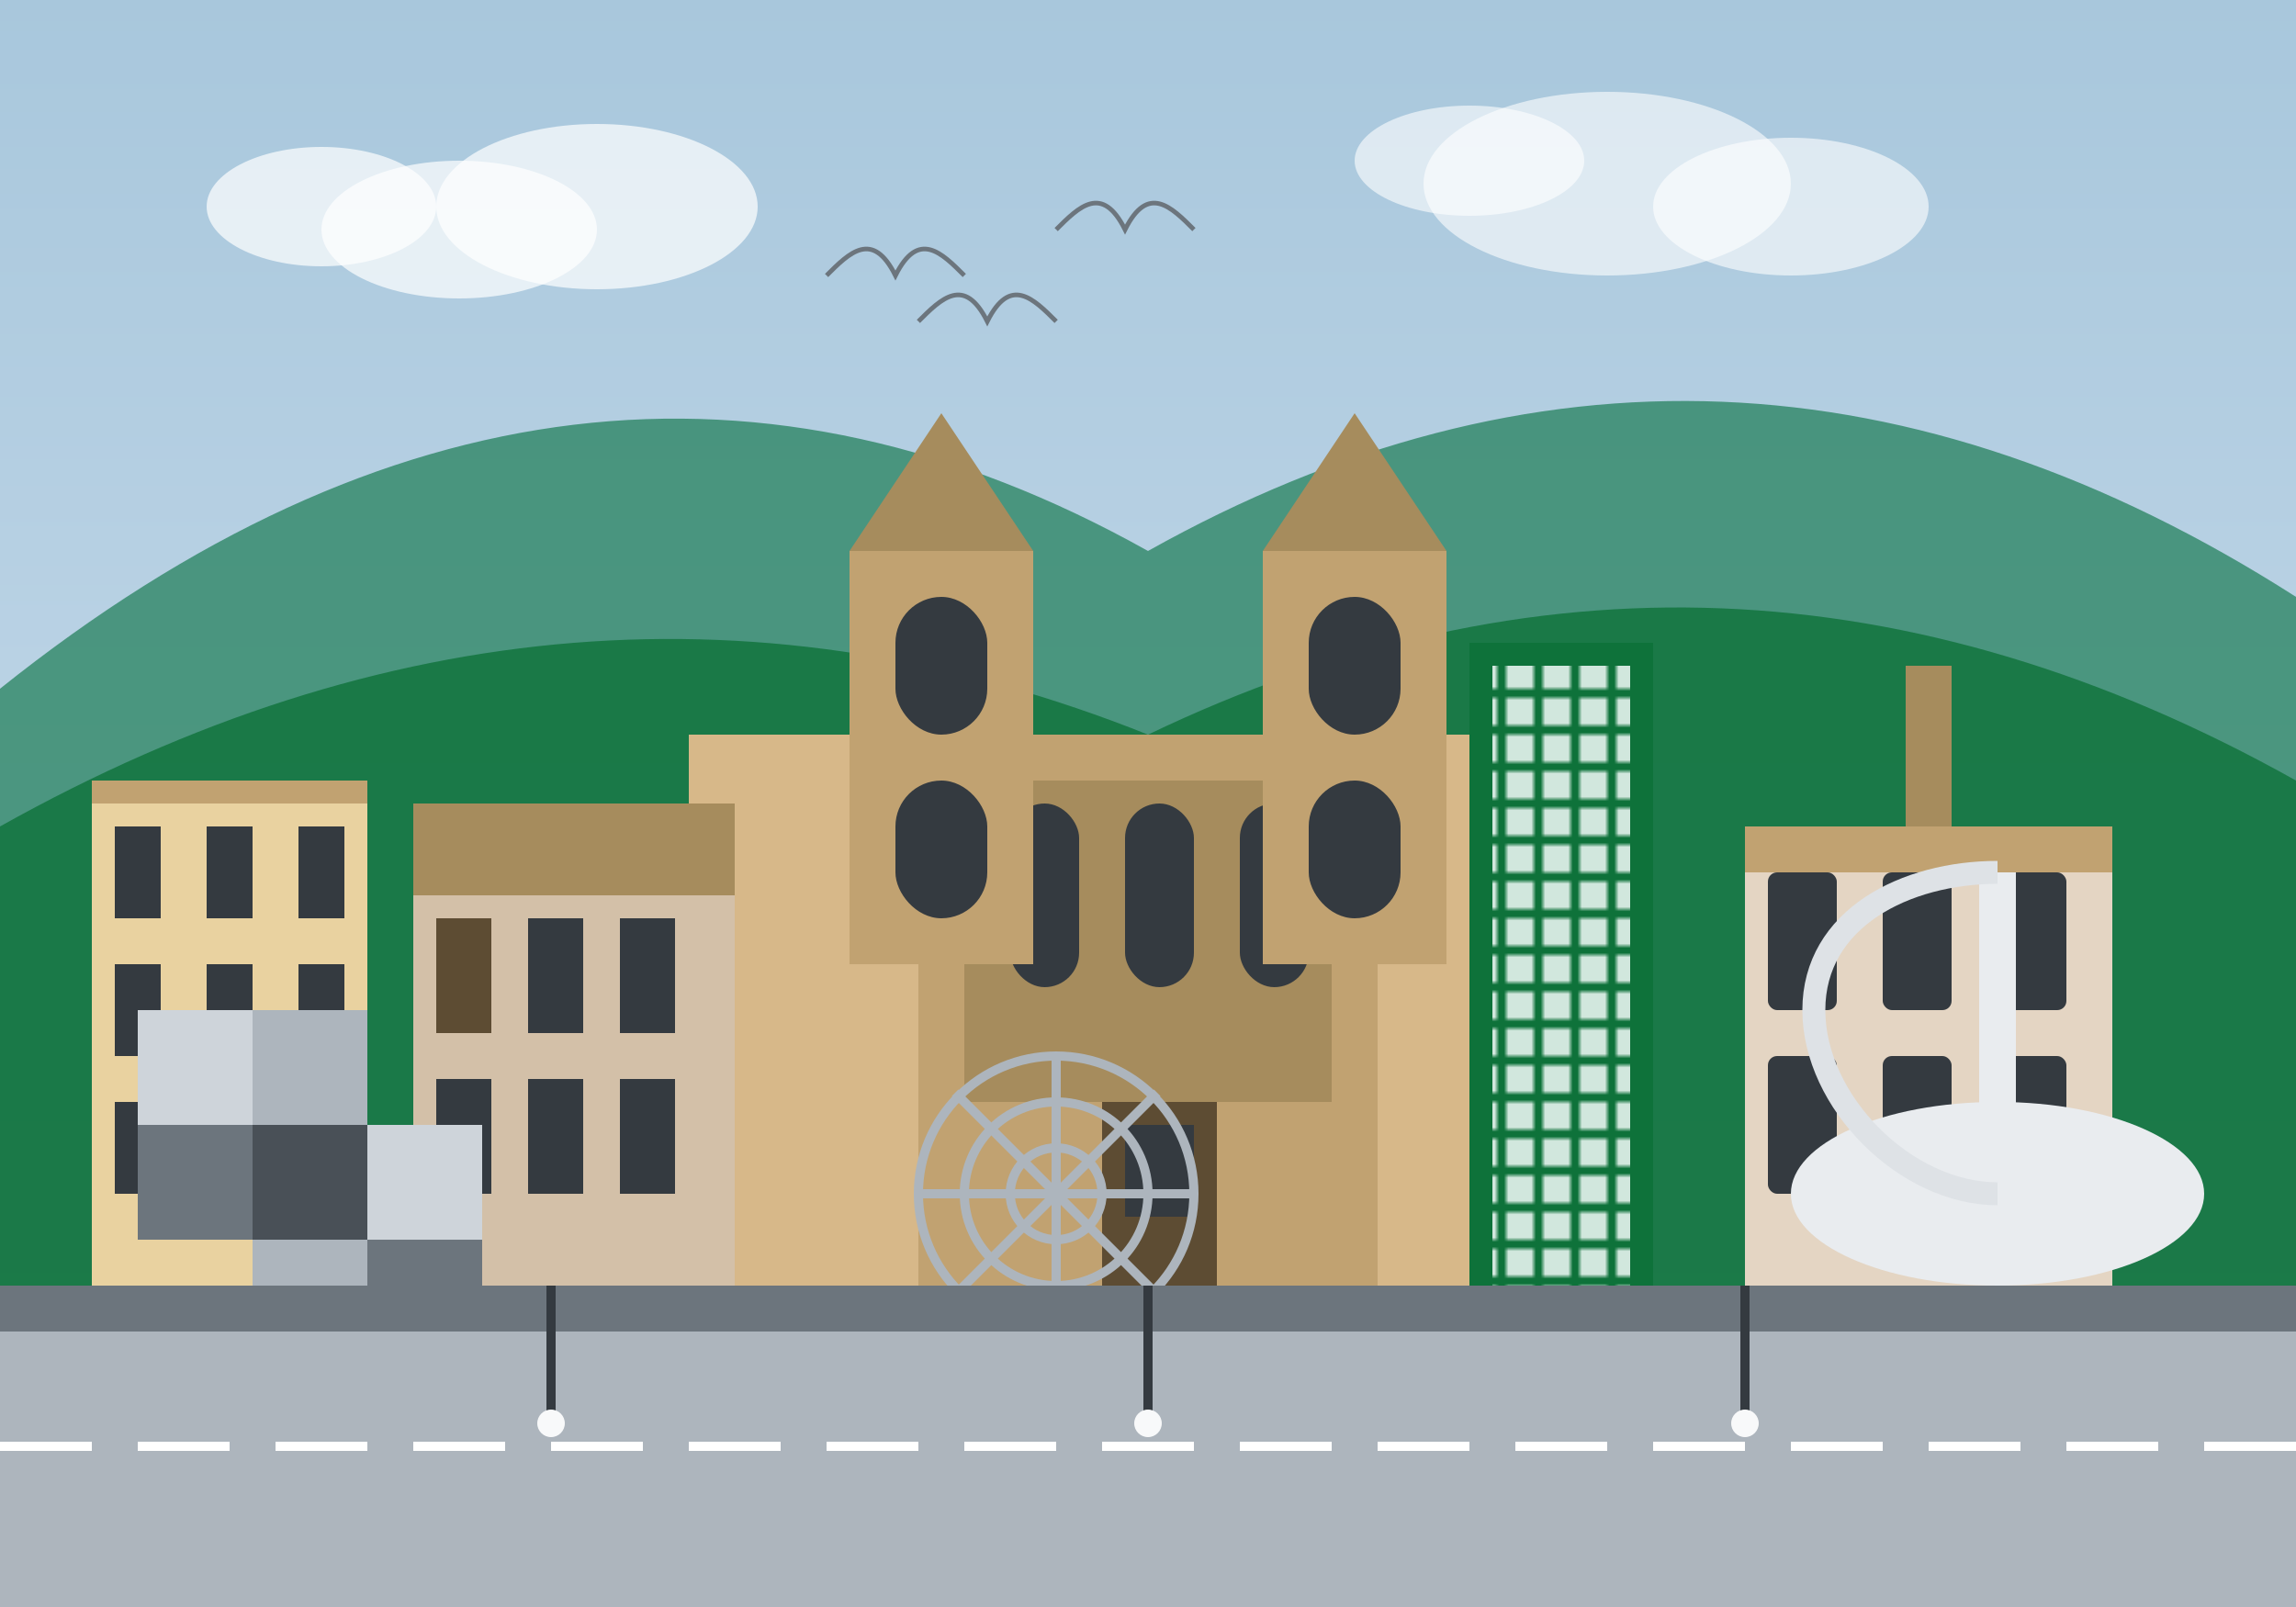
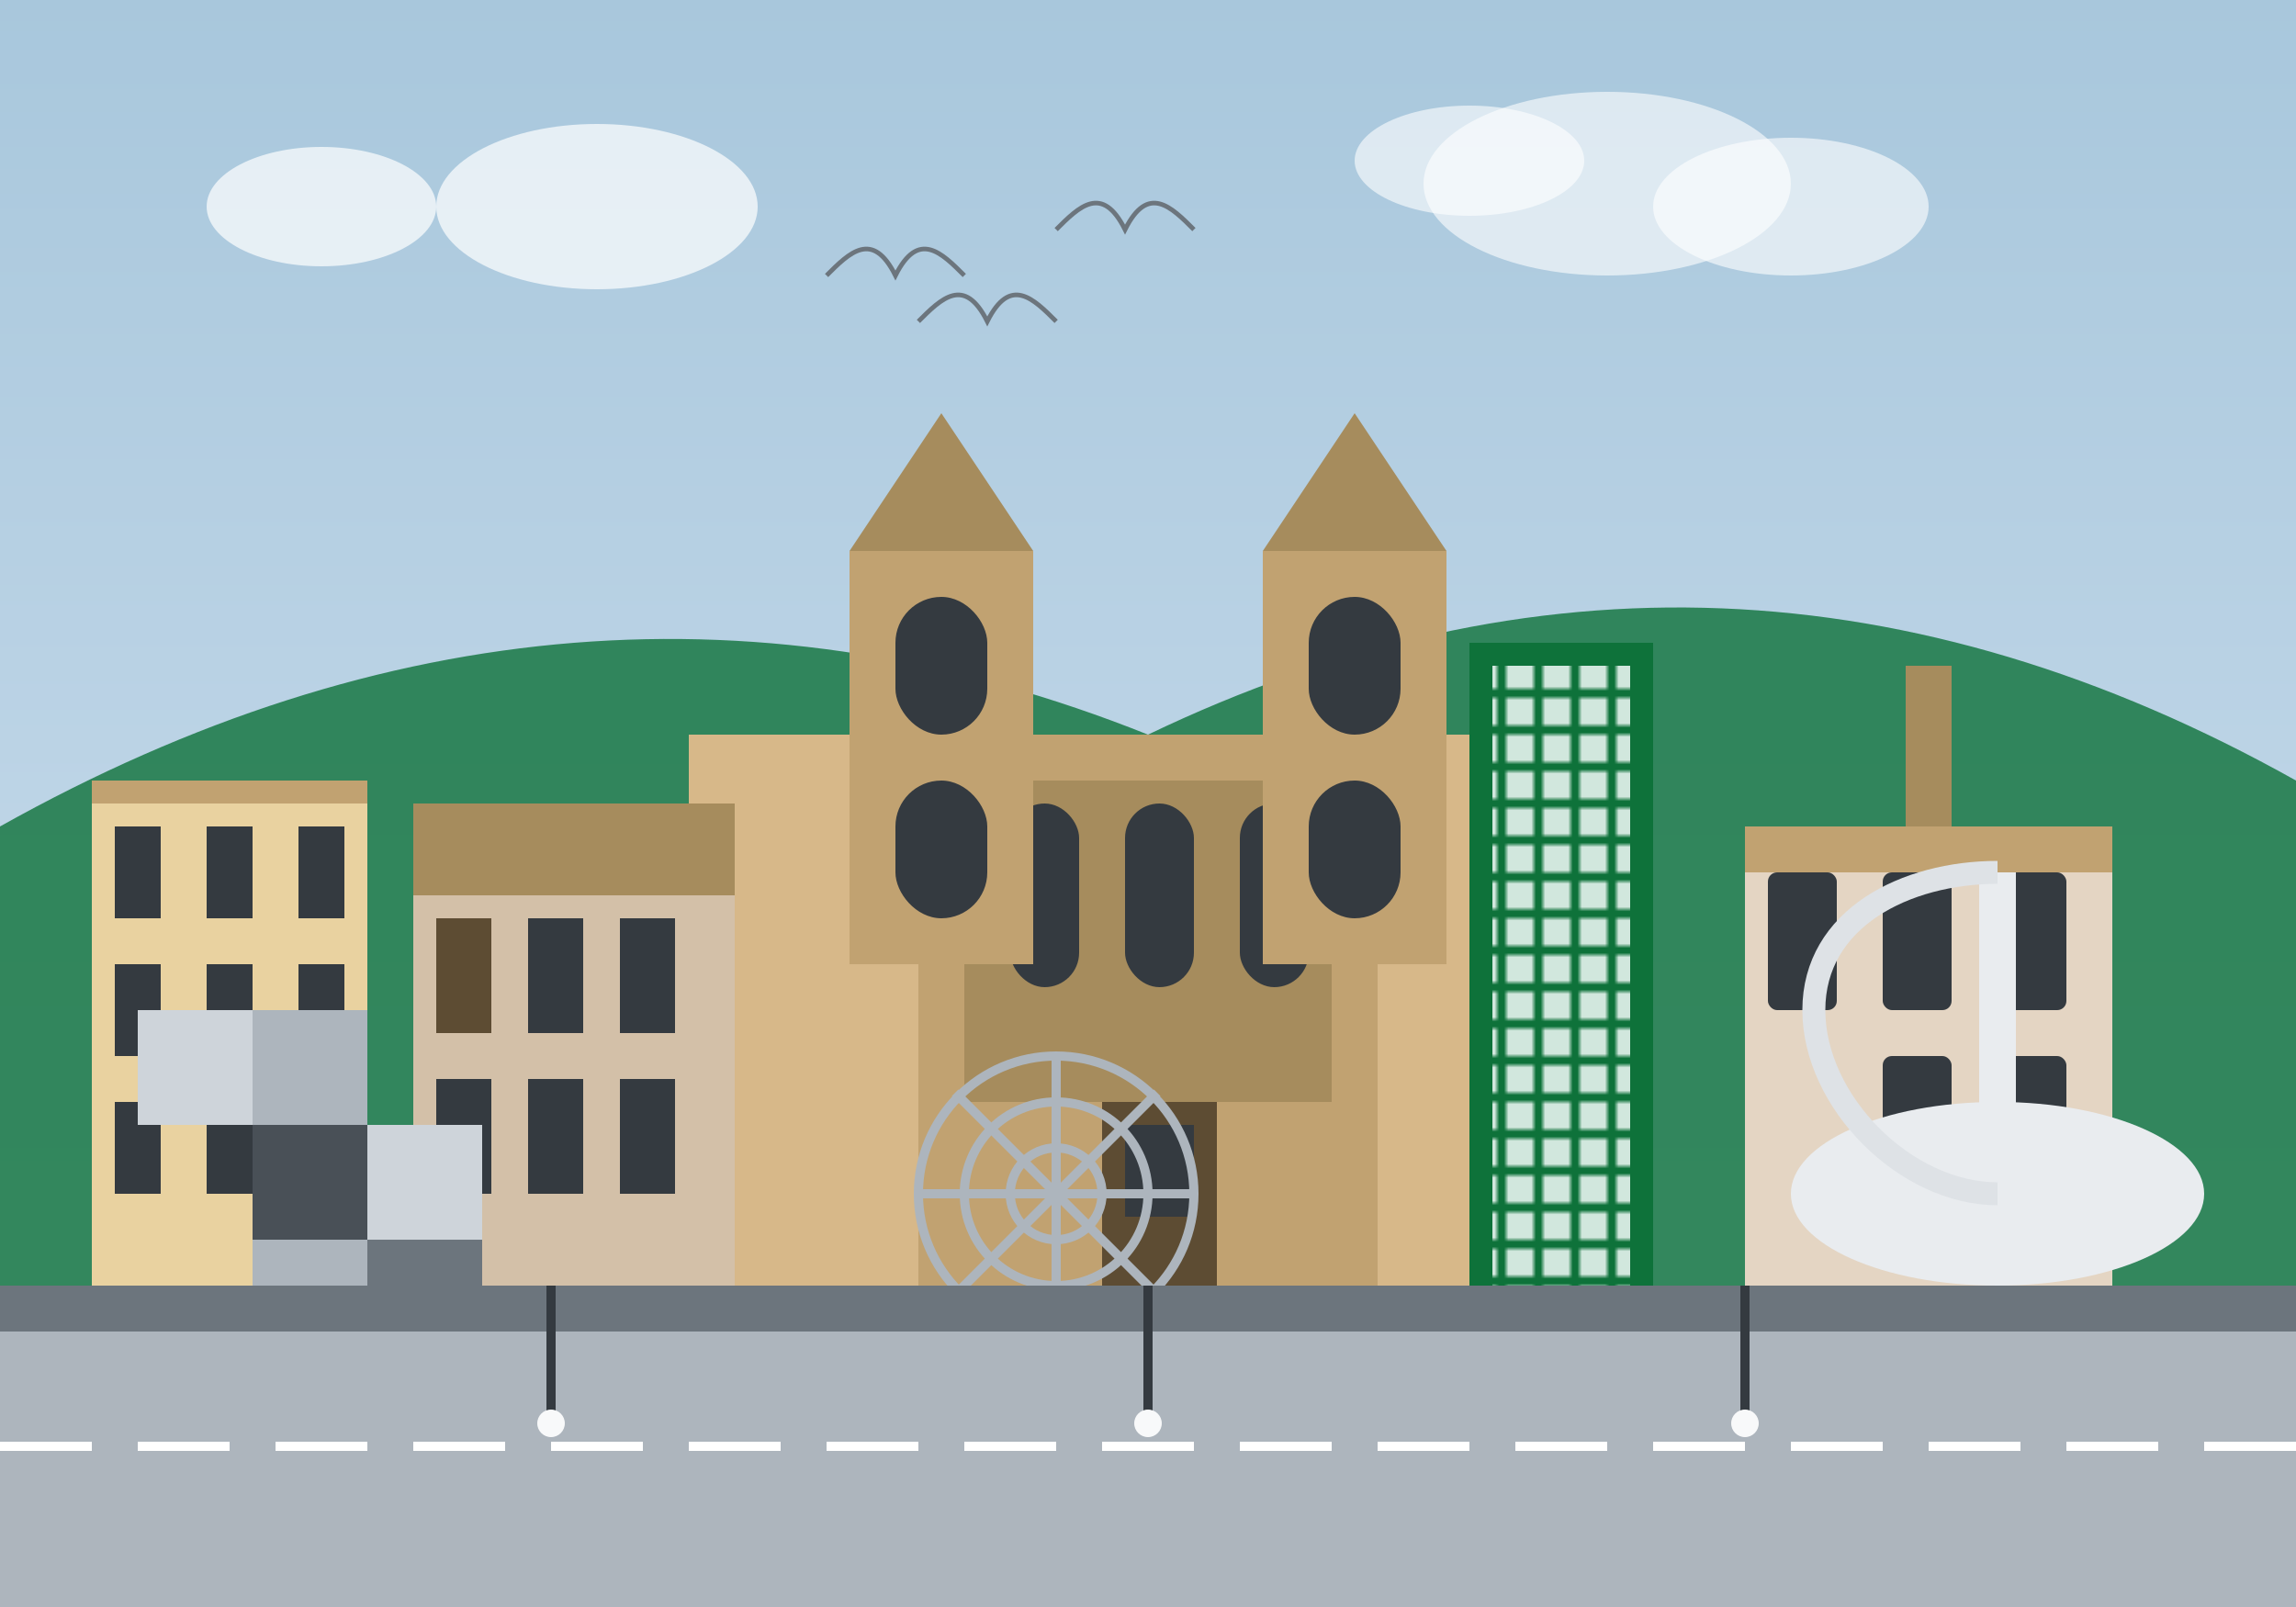
<svg xmlns="http://www.w3.org/2000/svg" viewBox="0 0 500 350" width="500" height="350">
  <defs>
    <linearGradient id="skyGradient" x1="0%" y1="0%" x2="0%" y2="100%">
      <stop offset="0%" stop-color="#a8c7dc" />
      <stop offset="100%" stop-color="#d1e1f0" />
    </linearGradient>
  </defs>
  <rect x="0" y="0" width="500" height="350" fill="url(#skyGradient)" />
-   <path d="M0 150 Q 125 50, 250 120 Q 375 50, 500 130 L 500 350 L 0 350 Z" fill="#1c7c54" opacity="0.7" />
  <path d="M0 180 Q 125 110, 250 160 Q 375 100, 500 170 L 500 350 L 0 350 Z" fill="#0e723a" opacity="0.8" />
  <g transform="translate(150, 120)">
    <rect x="0" y="40" width="200" height="120" fill="#d7b889" />
    <rect x="50" y="40" width="100" height="120" fill="#c1a271" />
    <rect x="60" y="50" width="80" height="70" fill="#a68c5d" />
    <rect x="70" y="55" width="15" height="40" fill="#343a40" rx="7.5" ry="7.5" />
    <rect x="95" y="55" width="15" height="40" fill="#343a40" rx="7.5" ry="7.5" />
    <rect x="120" y="55" width="15" height="40" fill="#343a40" rx="7.5" ry="7.5" />
    <rect x="90" y="120" width="25" height="40" fill="#5d4c33" />
    <rect x="95" y="125" width="15" height="20" fill="#343a40" />
    <rect x="35" y="0" width="40" height="90" fill="#c1a271" />
    <rect x="125" y="0" width="40" height="90" fill="#c1a271" />
    <polygon points="35,0 75,0 55,-30" fill="#a68c5d" />
    <polygon points="125,0 165,0 145,-30" fill="#a68c5d" />
    <rect x="45" y="10" width="20" height="30" fill="#343a40" rx="10" ry="10" />
    <rect x="45" y="50" width="20" height="30" fill="#343a40" rx="10" ry="10" />
    <rect x="135" y="10" width="20" height="30" fill="#343a40" rx="10" ry="10" />
    <rect x="135" y="50" width="20" height="30" fill="#343a40" rx="10" ry="10" />
    <rect x="75" y="160" width="55" height="5" fill="#a68c5d" />
    <rect x="80" y="165" width="45" height="5" fill="#a68c5d" />
-     <rect x="85" y="170" width="35" height="5" fill="#a68c5d" />
  </g>
  <g>
    <rect x="20" y="170" width="60" height="110" fill="#e9d2a0" />
    <rect x="25" y="180" width="10" height="20" fill="#343a40" />
    <rect x="45" y="180" width="10" height="20" fill="#343a40" />
    <rect x="65" y="180" width="10" height="20" fill="#343a40" />
    <rect x="25" y="210" width="10" height="20" fill="#343a40" />
    <rect x="45" y="210" width="10" height="20" fill="#343a40" />
    <rect x="65" y="210" width="10" height="20" fill="#343a40" />
    <rect x="25" y="240" width="10" height="20" fill="#343a40" />
    <rect x="45" y="240" width="10" height="20" fill="#343a40" />
    <rect x="65" y="240" width="10" height="20" fill="#343a40" />
    <rect x="20" y="170" width="60" height="5" fill="#c1a271" />
    <rect x="90" y="190" width="70" height="90" fill="#d3c0a8" />
    <rect x="95" y="200" width="12" height="25" fill="#5d4c33" />
    <rect x="115" y="200" width="12" height="25" fill="#343a40" />
    <rect x="135" y="200" width="12" height="25" fill="#343a40" />
    <rect x="95" y="235" width="12" height="25" fill="#343a40" />
    <rect x="115" y="235" width="12" height="25" fill="#343a40" />
    <rect x="135" y="235" width="12" height="25" fill="#343a40" />
    <rect x="90" y="190" width="70" height="5" fill="#a68c5d" />
    <rect x="90" y="280" width="70" height="5" fill="#a68c5d" />
    <path d="M90 190 v-15 h70 v15" fill="#a68c5d" />
    <rect x="380" y="180" width="80" height="100" fill="#e4d5c3" />
    <rect x="385" y="190" width="15" height="30" fill="#343a40" rx="2" ry="2" />
    <rect x="410" y="190" width="15" height="30" fill="#343a40" rx="2" ry="2" />
    <rect x="435" y="190" width="15" height="30" fill="#343a40" rx="2" ry="2" />
-     <rect x="385" y="230" width="15" height="30" fill="#343a40" rx="2" ry="2" />
    <rect x="410" y="230" width="15" height="30" fill="#343a40" rx="2" ry="2" />
    <rect x="435" y="230" width="15" height="30" fill="#343a40" rx="2" ry="2" />
    <rect x="380" y="180" width="80" height="10" fill="#c1a271" />
    <rect x="415" y="145" width="10" height="35" fill="#a68c5d" />
  </g>
  <g>
    <g transform="translate(30, 220)">
      <rect x="0" y="0" width="25" height="25" fill="#ced4da" />
      <rect x="25" y="0" width="25" height="25" fill="#adb5bd" />
-       <rect x="0" y="25" width="25" height="25" fill="#6c757d" />
      <rect x="25" y="25" width="25" height="25" fill="#495057" />
      <rect x="50" y="25" width="25" height="25" fill="#ced4da" />
      <rect x="25" y="50" width="25" height="25" fill="#adb5bd" />
      <rect x="50" y="50" width="25" height="25" fill="#6c757d" />
      <rect x="0" y="75" width="25" height="25" fill="#495057" />
      <rect x="25" y="75" width="25" height="25" fill="#ced4da" />
    </g>
    <rect x="320" y="140" width="40" height="140" fill="#0e723a" />
    <pattern id="windows" patternUnits="userSpaceOnUse" width="8" height="8">
      <rect width="6" height="6" fill="#d1e7dd" />
    </pattern>
    <rect x="325" y="145" width="30" height="135" fill="url(#windows)" />
  </g>
  <g transform="translate(410, 200)">
    <ellipse cx="25" cy="60" rx="45" ry="20" fill="#e9ecef" />
    <path d="M25 60 v-70" stroke="#e9ecef" stroke-width="8" fill="none" />
    <path d="M25 -10 c-20 0, -40 10, -40 30 c0 20, 20 40, 40 40" stroke="#dee2e6" stroke-width="5" fill="none" />
  </g>
  <g transform="translate(200, 230)">
    <circle cx="30" cy="30" r="30" fill="none" stroke="#adb5bd" stroke-width="2" />
    <circle cx="30" cy="30" r="20" fill="none" stroke="#adb5bd" stroke-width="2" />
    <circle cx="30" cy="30" r="10" fill="none" stroke="#adb5bd" stroke-width="2" />
    <path d="M0 30 h60 M30 0 v60" stroke="#adb5bd" stroke-width="2" fill="none" />
    <path d="M8 8 L52 52 M8 52 L52 8" stroke="#adb5bd" stroke-width="2" fill="none" />
  </g>
  <rect x="0" y="280" width="500" height="70" fill="#adb5bd" />
  <rect x="0" y="280" width="500" height="10" fill="#6c757d" />
  <path d="M0 315 h500" stroke="white" stroke-width="2" stroke-dasharray="20, 10" />
  <line x1="120" y1="280" x2="120" y2="310" stroke="#343a40" stroke-width="2" />
  <circle cx="120" cy="310" r="3" fill="#f8f9fa" />
  <line x1="250" y1="280" x2="250" y2="310" stroke="#343a40" stroke-width="2" />
  <circle cx="250" cy="310" r="3" fill="#f8f9fa" />
  <line x1="380" y1="280" x2="380" y2="310" stroke="#343a40" stroke-width="2" />
  <circle cx="380" cy="310" r="3" fill="#f8f9fa" />
-   <ellipse cx="100" cy="50" rx="30" ry="15" fill="white" opacity="0.7" />
  <ellipse cx="130" cy="45" rx="35" ry="18" fill="white" opacity="0.7" />
  <ellipse cx="70" cy="45" rx="25" ry="13" fill="white" opacity="0.7" />
  <ellipse cx="350" cy="40" rx="40" ry="20" fill="white" opacity="0.6" />
  <ellipse cx="390" cy="45" rx="30" ry="15" fill="white" opacity="0.6" />
  <ellipse cx="320" cy="35" rx="25" ry="12" fill="white" opacity="0.6" />
  <path d="M200 70 c 5 -5, 10 -10, 15 0 c 5 -10, 10 -5, 15 0" fill="none" stroke="#6c757d" stroke-width="1" />
  <path d="M230 50 c 5 -5, 10 -10, 15 0 c 5 -10, 10 -5, 15 0" fill="none" stroke="#6c757d" stroke-width="1" />
  <path d="M180 60 c 5 -5, 10 -10, 15 0 c 5 -10, 10 -5, 15 0" fill="none" stroke="#6c757d" stroke-width="1" />
</svg>